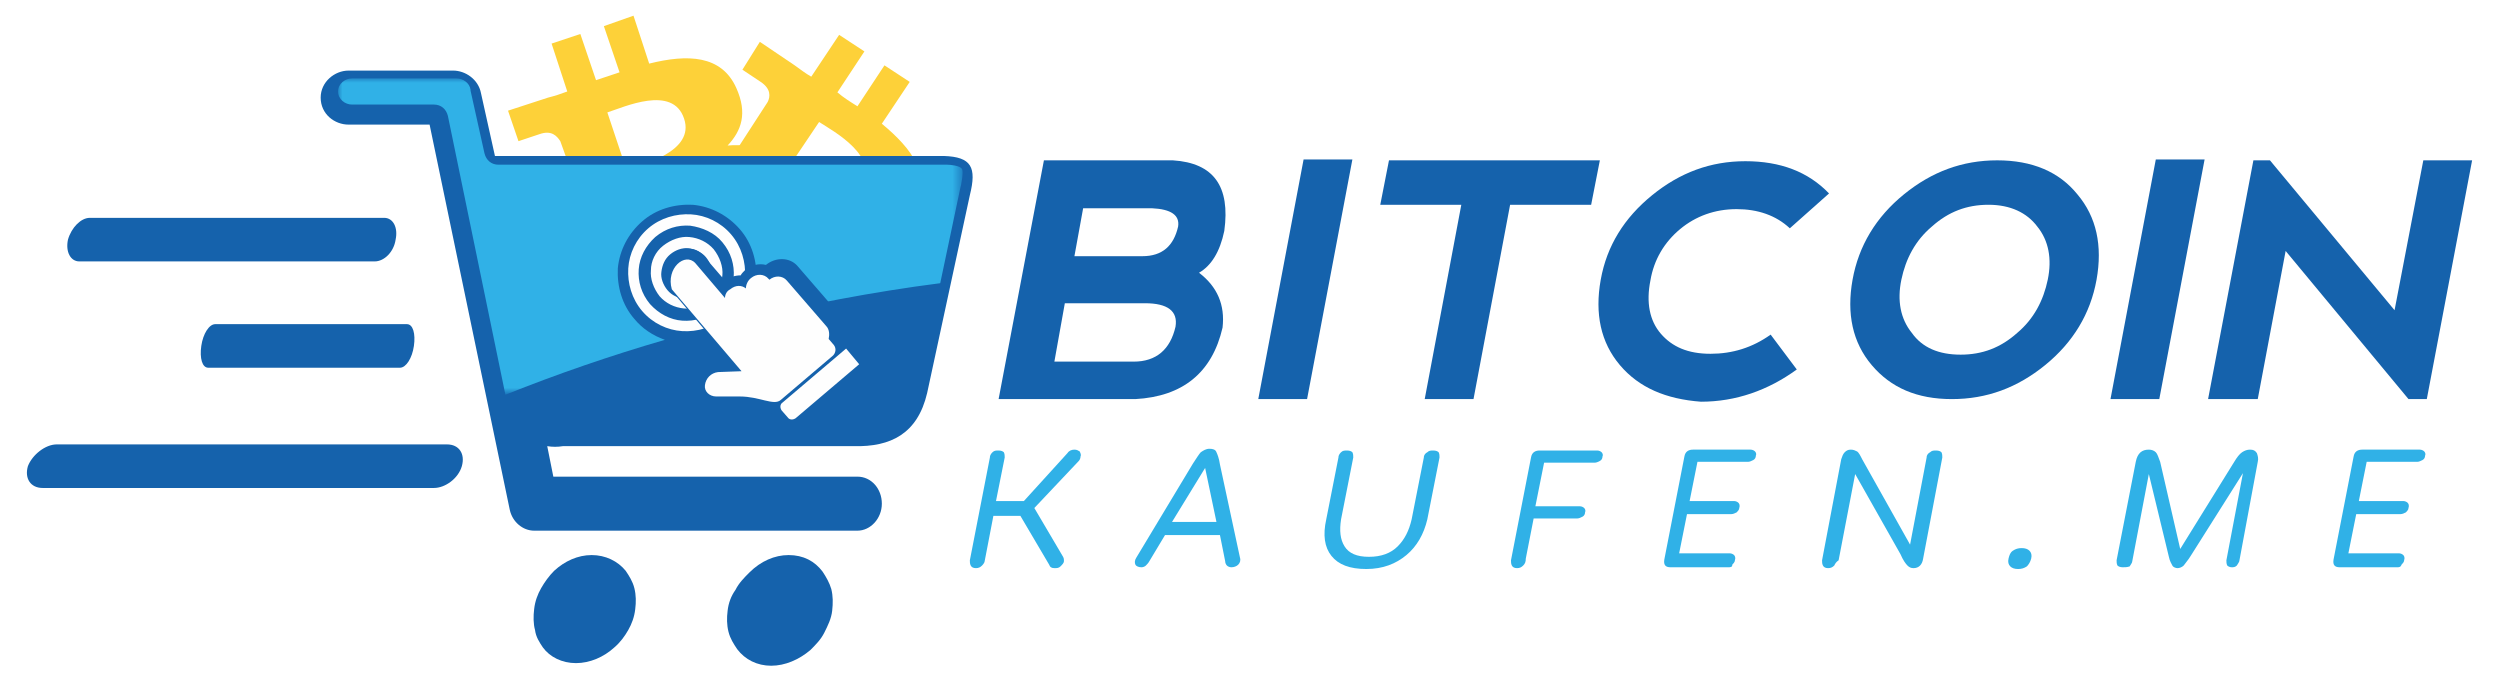
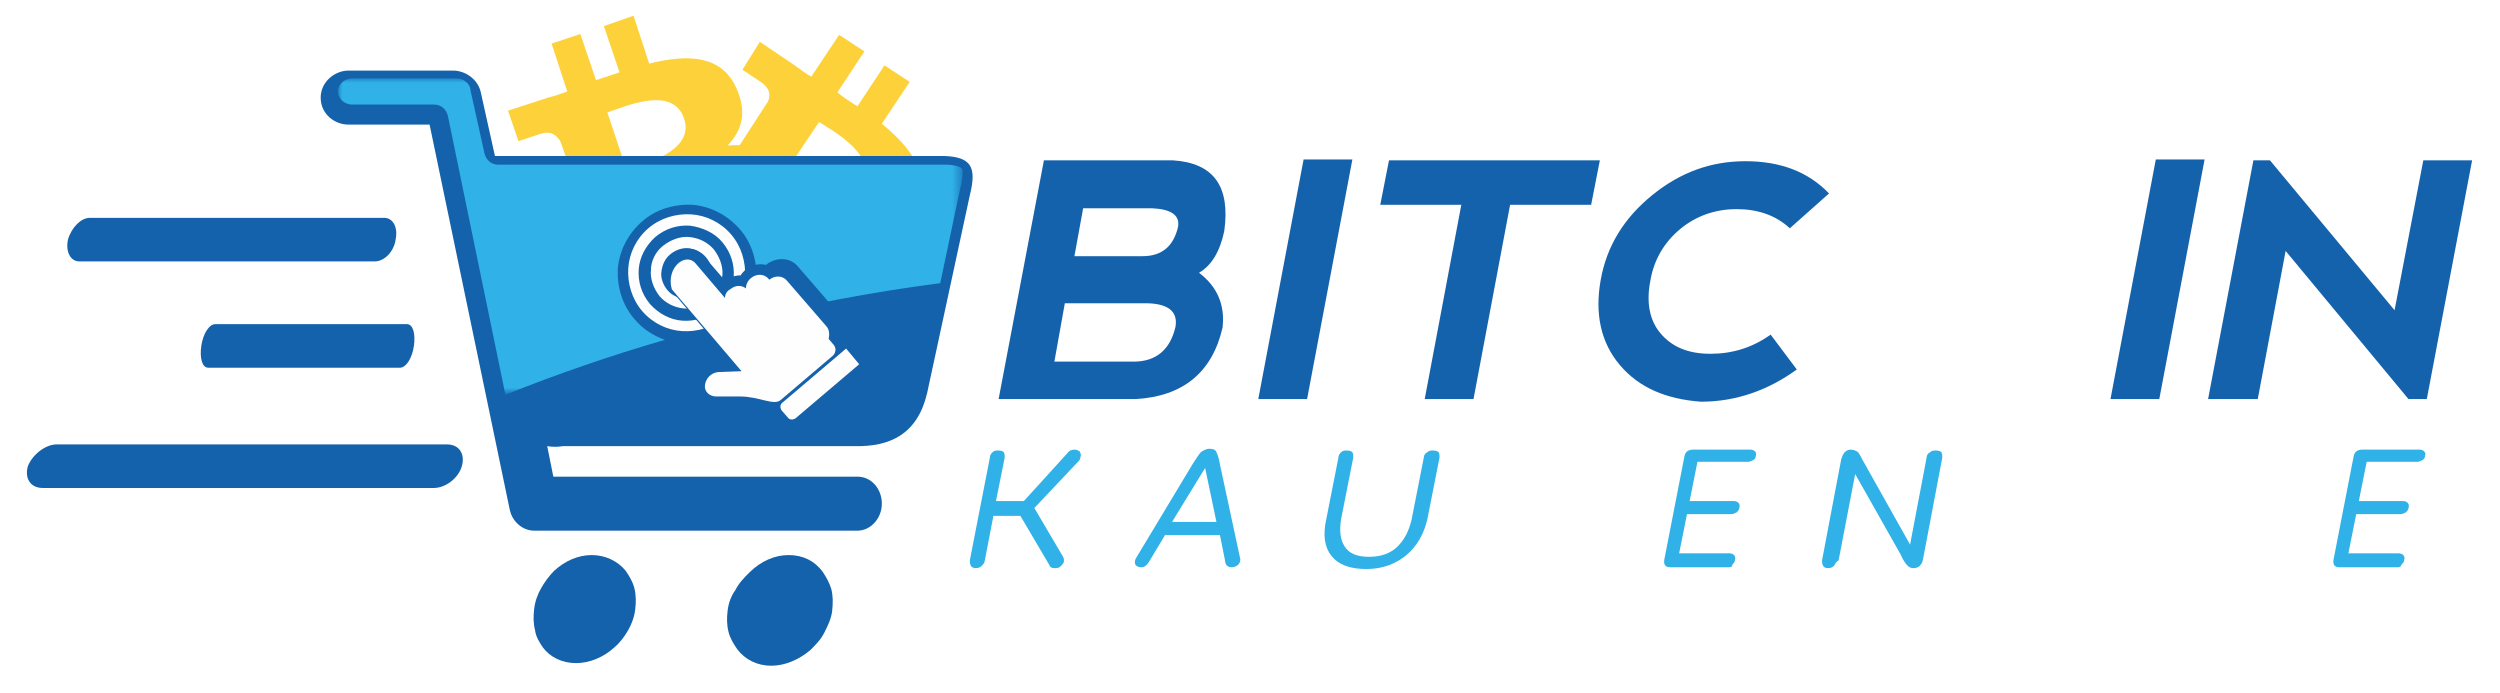
<svg xmlns="http://www.w3.org/2000/svg" version="1.1" id="Layer_1" x="0px" y="0px" width="286.9px" height="79.5px" viewBox="0 0 286.9 79.5" style="enable-background:new 0 0 286.9 79.5;" xml:space="preserve">
  <style type="text/css">
	.st0{fill:#FDD139;}
	.st1{fill:#1562AC;}
	.st2{fill:#30B1E7;}
	.st3{fill-rule:evenodd;clip-rule:evenodd;fill:#1562AC;}
	.st4{filter:url(#Adobe_OpacityMaskFilter);}
	.st5{fill:url(#XMLID_68_);}
	.st6{mask:url(#XMLID_67_);fill-rule:evenodd;clip-rule:evenodd;fill:#30B1E7;}
	.st7{fill:#FEFEFE;}
	.st8{fill-rule:evenodd;clip-rule:evenodd;fill:#FEFEFE;}
</style>
  <g id="XMLID_1_">
    <path id="XMLID_47_" class="st0" d="M84.6,17.1l-5.2,7.6c-0.2,0.3-0.9,0.8-1.8,0.2l-2.1-1.4l-2.9,3.1l3.8,2.5   c0.7,0.4,1.4,1,2.1,1.4l-3.3,4.9l2.9,1.9l3.2-4.8c0.8,0.5,1.6,1,2.3,1.6L80.4,39l2.9,1.9l3.2-4.8c5.1,3,9.4,4.1,12.9-0.2   c2.8-3.4,2.2-6.3-0.2-8.8c2.3,0.2,4.3-0.5,5.8-3.2c2-3.7-0.3-6.8-3.8-9.7l3.2-4.8l-2.9-1.9l-3.1,4.7c-0.8-0.5-1.6-1-2.3-1.6   l3.1-4.7l-2.9-1.9l-3.2,4.8c-0.7-0.4-1.2-0.8-1.9-1.3l0,0l-4-2.7L85.2,8l2.1,1.4c1.2,0.8,1.1,1.7,0.8,2.3L84.6,17.1L84.6,17.1z    M94,14c1.7,1.1,7.1,4,4.8,7.5c-2.2,3.3-7.2-0.6-8.7-1.7L94,14z M88.1,22.7c2,1.3,8.6,5,6,8.8c-2.5,3.7-8.4-1-10.4-2.3L88.1,22.7z" />
    <g id="XMLID_139_">
      <path id="XMLID_142_" class="st1" d="M137.6,31.3c2.1,1.6,3,3.7,2.7,6.3c-1.2,5.2-4.6,7.9-10,8.2l-15.7,0l5.2-27.4h14.8    c4.7,0.3,6.6,3,5.9,8.1C140,28.9,139,30.5,137.6,31.3z M121,41.5h9.1c2.6,0,4.2-1.4,4.8-4c0.3-1.8-0.9-2.7-3.5-2.7h-9.2L121,41.5z     M123.3,29.4h7.8c2.3,0,3.6-1.2,4.1-3.4c0.2-1.3-0.8-2-3-2.1h-7.9L123.3,29.4z" />
      <path id="XMLID_146_" class="st1" d="M149.6,18.3h5.6l-5.2,27.5h-5.6L149.6,18.3z" />
      <path id="XMLID_148_" class="st1" d="M183.6,18.4l-1,5.1h-9.3l-4.2,22.3h-5.6l4.2-22.3h-9.3l1-5.1H183.6z" />
      <path id="XMLID_150_" class="st1" d="M185.9,41.9c-2.2-2.6-2.9-5.9-2.2-9.8c0.7-3.9,2.7-7.1,5.9-9.7c3.2-2.6,6.7-3.9,10.7-3.9    c4,0,7.2,1.2,9.6,3.7l-4.5,4c-1.6-1.5-3.7-2.2-6.1-2.2c-2.5,0-4.7,0.8-6.5,2.3c-1.8,1.5-3,3.5-3.4,5.9c-0.5,2.5-0.1,4.6,1.2,6.1    c1.3,1.5,3.1,2.3,5.7,2.3c2.5,0,4.8-0.7,6.9-2.2l3,4c-3.3,2.4-7,3.7-11,3.7C191.2,45.8,188.1,44.5,185.9,41.9z" />
-       <path id="XMLID_152_" class="st1" d="M214.8,41.9c-2.2-2.6-2.9-5.9-2.2-9.8c0.7-3.9,2.7-7.2,5.9-9.8c3.2-2.6,6.7-3.9,10.7-3.9    c4,0,7.1,1.3,9.2,3.9c2.2,2.6,2.9,5.9,2.2,9.8c-0.7,3.9-2.7,7.2-5.9,9.8c-3.2,2.6-6.7,3.9-10.7,3.9C220,45.8,217,44.5,214.8,41.9z     M225,40.7c2.5,0,4.6-0.8,6.5-2.5c1.9-1.6,3-3.7,3.5-6.1s0.1-4.5-1.2-6.1c-1.2-1.6-3.1-2.5-5.6-2.5c-2.5,0-4.6,0.8-6.5,2.5    c-1.9,1.6-3,3.7-3.5,6.1c-0.5,2.4-0.1,4.5,1.2,6.1C220.6,39.9,222.5,40.7,225,40.7z" />
      <path id="XMLID_155_" class="st1" d="M247.4,18.3h5.6l-5.2,27.5h-5.6L247.4,18.3z" />
      <path id="XMLID_157_" class="st1" d="M253.4,45.8l5.2-27.4h1.9l14.3,17.2l3.3-17.2h5.6l-5.2,27.4h-2.1l-14.1-17l-3.2,17H253.4z" />
    </g>
    <g id="XMLID_130_">
      <path id="XMLID_159_" class="st2" d="M112.7,64.9c-0.2,0.2-0.4,0.3-0.7,0.3s-0.5-0.1-0.6-0.3c-0.1-0.2-0.1-0.4-0.1-0.6l2.3-11.8    c0-0.3,0.2-0.5,0.3-0.6c0.2-0.2,0.4-0.2,0.7-0.2s0.5,0.1,0.6,0.2c0.1,0.2,0.1,0.4,0.1,0.6l-1,5h3.2l5-5.5c0.2-0.3,0.5-0.4,0.8-0.4    c0.3,0,0.4,0.1,0.6,0.2c0.1,0.2,0.2,0.4,0.1,0.6c0,0.2-0.1,0.4-0.2,0.5l-5.1,5.4l3.3,5.6c0.1,0.2,0.1,0.3,0.1,0.5    c0,0.2-0.2,0.4-0.4,0.6c-0.2,0.2-0.4,0.2-0.7,0.2c-0.3,0-0.5-0.1-0.6-0.4l-3.3-5.6H114l-1,5.2C113,64.5,112.9,64.7,112.7,64.9z" />
      <path id="XMLID_161_" class="st2" d="M142.3,64c0.1,0.3,0,0.6-0.2,0.8c-0.2,0.2-0.5,0.3-0.8,0.3c-0.2,0-0.4-0.1-0.5-0.2    c-0.1-0.1-0.2-0.3-0.2-0.5l-0.6-3h-0.1h-6.2l-1.8,3c-0.1,0.2-0.3,0.4-0.4,0.5c-0.1,0.1-0.3,0.2-0.5,0.2c-0.3,0-0.6-0.1-0.7-0.3    c-0.1-0.2-0.1-0.5,0.1-0.8l6.5-10.8c0.4-0.6,0.7-1.1,0.9-1.3c0.3-0.2,0.6-0.4,1-0.4c0.4,0,0.7,0.1,0.8,0.4    c0.1,0.2,0.3,0.7,0.4,1.4L142.3,64z M134.5,59.9h5.1l-1.3-6.2h0L134.5,59.9z" />
      <path id="XMLID_164_" class="st2" d="M161.4,63.7c-1.2,1-2.7,1.6-4.6,1.6c-1.9,0-3.2-0.5-4-1.5c-0.8-1-1-2.4-0.6-4.2l1.4-7.1    c0-0.3,0.2-0.5,0.3-0.6c0.2-0.2,0.4-0.2,0.7-0.2c0.3,0,0.5,0.1,0.6,0.2c0.1,0.2,0.1,0.4,0.1,0.6l-1.4,7.1    c-0.2,1.3-0.1,2.3,0.4,3.1c0.5,0.8,1.4,1.2,2.8,1.2c1.4,0,2.5-0.4,3.3-1.2c0.8-0.8,1.3-1.8,1.6-3.1l1.4-7.1c0-0.3,0.2-0.5,0.4-0.6    c0.2-0.2,0.4-0.2,0.7-0.2c0.3,0,0.5,0.1,0.6,0.2c0.1,0.2,0.1,0.4,0.1,0.6l-1.4,7.1C163.4,61.3,162.6,62.7,161.4,63.7z" />
-       <path id="XMLID_166_" class="st2" d="M174.8,64.9c-0.2,0.2-0.4,0.3-0.7,0.3s-0.5-0.1-0.6-0.3c-0.1-0.2-0.1-0.4-0.1-0.6l2.3-11.8    c0.1-0.6,0.5-0.8,1-0.8h6.6c0.2,0,0.4,0.1,0.5,0.2c0.1,0.1,0.2,0.3,0.1,0.5c0,0.2-0.1,0.4-0.3,0.5c-0.2,0.1-0.4,0.2-0.6,0.2h-5.8    l-1,5h5.1c0.2,0,0.4,0.1,0.5,0.2c0.1,0.1,0.2,0.3,0.1,0.5c0,0.2-0.1,0.4-0.3,0.5c-0.2,0.1-0.4,0.2-0.6,0.2H176l-0.9,4.6    C175.1,64.5,175,64.7,174.8,64.9z" />
      <path id="XMLID_168_" class="st2" d="M198.3,65.1h-6.6c-0.6,0-0.8-0.3-0.7-0.9l2.3-11.8c0.1-0.6,0.5-0.8,1-0.8h6.6    c0.2,0,0.4,0.1,0.5,0.2c0.1,0.1,0.2,0.3,0.1,0.5c0,0.2-0.1,0.4-0.3,0.5c-0.2,0.1-0.4,0.2-0.6,0.2h-5.8l-0.9,4.5h5.1    c0.2,0,0.4,0.1,0.5,0.2c0.1,0.1,0.2,0.3,0.1,0.6c0,0.2-0.2,0.4-0.3,0.5c-0.2,0.1-0.4,0.2-0.6,0.2h-5.1l-0.9,4.5h5.8    c0.2,0,0.4,0.1,0.5,0.2c0.1,0.1,0.2,0.3,0.1,0.6c0,0.2-0.2,0.4-0.3,0.5C198.8,65.1,198.6,65.1,198.3,65.1z" />
      <path id="XMLID_170_" class="st2" d="M210.5,64.9c-0.2,0.2-0.4,0.3-0.7,0.3c-0.3,0-0.5-0.1-0.6-0.3c-0.1-0.2-0.1-0.4-0.1-0.6    l2.2-11.6c0.1-0.3,0.2-0.6,0.4-0.8c0.2-0.2,0.4-0.3,0.7-0.3c0.3,0,0.5,0.1,0.7,0.2c0.2,0.1,0.4,0.5,0.6,0.9l5.5,9.8h0l1.9-10    c0-0.3,0.2-0.5,0.4-0.6c0.2-0.2,0.4-0.2,0.7-0.2c0.3,0,0.5,0.1,0.6,0.2c0.1,0.2,0.1,0.4,0.1,0.6l-2.2,11.6    c-0.1,0.7-0.5,1.1-1.1,1.1c-0.3,0-0.5-0.1-0.7-0.3c-0.2-0.2-0.5-0.6-0.8-1.3l-5.2-9.2h0l-1.9,9.9    C210.7,64.5,210.6,64.7,210.5,64.9z" />
-       <path id="XMLID_172_" class="st2" d="M231.6,65.3c-0.4,0-0.7-0.1-0.9-0.3c-0.2-0.2-0.3-0.5-0.2-0.9c0.1-0.4,0.2-0.7,0.5-0.9    c0.3-0.2,0.6-0.3,1-0.3c0.4,0,0.7,0.1,0.9,0.3c0.2,0.2,0.3,0.5,0.2,0.9c-0.1,0.4-0.3,0.7-0.5,0.9C232.3,65.2,232,65.3,231.6,65.3z    " />
-       <path id="XMLID_175_" class="st2" d="M243.6,65.1c-0.3,0-0.5-0.1-0.6-0.2c-0.1-0.2-0.1-0.4-0.1-0.6l2.2-11.3    c0.2-1,0.7-1.4,1.5-1.4c0.3,0,0.6,0.1,0.8,0.3c0.2,0.2,0.3,0.6,0.5,1.1l2.3,10h0l6.2-10c0.3-0.5,0.6-0.9,0.9-1.1    c0.3-0.2,0.6-0.3,0.9-0.3c0.4,0,0.6,0.1,0.8,0.4c0.1,0.3,0.2,0.6,0.1,1L257,64.3c0,0.2-0.2,0.4-0.3,0.6c-0.2,0.2-0.4,0.2-0.6,0.2    s-0.4-0.1-0.5-0.2c-0.1-0.2-0.1-0.4-0.1-0.6l1.9-10h0l-6,9.5c-0.3,0.5-0.6,0.8-0.8,1.1c-0.2,0.2-0.5,0.3-0.7,0.3s-0.5-0.1-0.6-0.3    c-0.1-0.2-0.3-0.5-0.4-1l-2.3-9.5h0l-1.9,10c0,0.2-0.2,0.4-0.3,0.6C244.1,65.1,243.9,65.1,243.6,65.1z" />
      <path id="XMLID_177_" class="st2" d="M275.1,65.1h-6.6c-0.6,0-0.8-0.3-0.7-0.9l2.3-11.8c0.1-0.6,0.5-0.8,1-0.8h6.6    c0.2,0,0.4,0.1,0.5,0.2c0.1,0.1,0.2,0.3,0.1,0.5c0,0.2-0.1,0.4-0.3,0.5c-0.2,0.1-0.4,0.2-0.6,0.2h-5.8l-0.9,4.5h5.1    c0.2,0,0.4,0.1,0.5,0.2c0.1,0.1,0.2,0.3,0.1,0.6c0,0.2-0.2,0.4-0.3,0.5c-0.2,0.1-0.4,0.2-0.6,0.2h-5.1l-0.9,4.5h5.8    c0.2,0,0.4,0.1,0.5,0.2c0.1,0.1,0.2,0.3,0.1,0.6c0,0.2-0.2,0.4-0.3,0.5C275.5,65.1,275.3,65.1,275.1,65.1z" />
    </g>
    <path id="XMLID_132_" class="st0" d="M66.5,22.3l2.9,8.7c0.1,0.4,0.1,1.2-0.9,1.6l-2.4,0.8l0.7,4.1l4.3-1.5   c0.8-0.3,1.6-0.6,2.4-0.8l1.9,5.6l3.3-1.1l-1.8-5.5c0.9-0.3,1.8-0.6,2.7-0.9l1.8,5.5l3.3-1.1l-1.8-5.5c5.4-2.3,8.9-5,7.7-10.3   c-1-4.3-3.7-5.5-7.1-5.2c1.6-1.7,2.3-3.7,1-6.6c-1.7-3.8-5.6-3.9-10-2.8l-1.8-5.5L69.3,3l1.8,5.3c-0.9,0.3-1.8,0.6-2.7,0.9   l-1.8-5.3L63.3,5l1.8,5.5c-0.8,0.3-1.4,0.5-2.2,0.7l0,0l-4.6,1.5l1.2,3.5l2.4-0.8c1.4-0.5,2,0.2,2.4,0.8L66.5,22.3L66.5,22.3z    M69.7,12.9c1.9-0.6,7.5-3.2,8.8,0.7c1.3,3.8-4.8,5.3-6.6,5.9L69.7,12.9z M73,22.9c2.3-0.8,9.2-3.8,10.6,0.5   c1.4,4.2-5.9,6.1-8.1,6.8L73,22.9z" />
    <path id="XMLID_128_" class="st3" d="M67.9,63.7c1.6,0,3,0.7,3.9,1.8c0.4,0.6,0.8,1.2,1,2c0.2,0.8,0.2,1.6,0.1,2.4   c-0.1,0.9-0.4,1.7-0.8,2.4c-0.4,0.7-0.9,1.4-1.6,2c-1.2,1.1-2.8,1.8-4.4,1.8c-1.6,0-3-0.7-3.8-1.8c-0.4-0.6-0.8-1.2-0.9-2   c-0.2-0.7-0.2-1.6-0.1-2.4c0.1-0.9,0.4-1.7,0.8-2.4c0.4-0.7,0.9-1.4,1.5-2C64.8,64.4,66.3,63.7,67.9,63.7" />
    <path id="XMLID_127_" class="st3" d="M90.5,63.7c1.7,0,3,0.7,3.9,1.9c0.4,0.6,0.8,1.3,1,2c0.2,0.8,0.2,1.6,0.1,2.5   c-0.1,0.9-0.5,1.7-0.9,2.5c-0.4,0.8-1,1.4-1.6,2c-1.3,1.1-2.9,1.8-4.5,1.8c-1.6,0-3-0.7-3.9-1.9c-0.4-0.6-0.8-1.2-1-2   c-0.2-0.8-0.2-1.6-0.1-2.4c0.1-0.9,0.4-1.7,0.9-2.4c0.4-0.8,1-1.4,1.6-2C87.3,64.4,88.9,63.7,90.5,63.7" />
    <path id="XMLID_126_" class="st3" d="M6.5,51c7.5,0,14.9,0,22.4,0c7.5,0,14.9,0,22.4,0c1.4,0,2.1,1.1,1.7,2.5l0,0   c-0.4,1.4-1.9,2.5-3.2,2.5H4.9c-1.4,0-2.1-1.1-1.7-2.5l0,0C3.7,52.2,5.2,51,6.5,51" />
    <path id="XMLID_125_" class="st3" d="M10.3,25c5.6,0,11.3,0,16.9,0c5.6,0,11.3,0,16.9,0c1,0,1.6,1.1,1.3,2.5l0,0   C45.2,28.9,44.1,30,43,30H9.1c-1,0-1.6-1.1-1.3-2.5l0,0C8.2,26.1,9.3,25,10.3,25" />
    <path id="XMLID_124_" class="st3" d="M24.7,37.2c3.7,0,7.3,0,11,0c3.7,0,7.3,0,11,0c0.7,0,1,1.1,0.8,2.5l0,0   c-0.2,1.4-0.9,2.5-1.6,2.5h-22c-0.7,0-1-1.1-0.8-2.5l0,0C23.3,38.3,24,37.2,24.7,37.2" />
    <path id="XMLID_111_" class="st1" d="M62.8,51.2l0.7,3.5h34.9c1.6,0,2.8,1.4,2.8,3.1s-1.3,3.1-2.8,3.1H61.3v0c-1.3,0-2.5-1-2.8-2.4   l-9.2-44.2H40c-1.6,0-3.2-1.2-3.2-3.1c0-1.8,1.6-3.1,3.2-3.1H52c1.4,0,2.9,1,3.2,2.6l0,0l1.6,7.2h51.5c3.2,0.1,3.8,1.3,3,4.5   l-4.9,22.7c-1.1,4.7-4.2,6.2-8.4,6.1H64.6C64,51.3,63.4,51.3,62.8,51.2" />
    <defs>
      <filter id="Adobe_OpacityMaskFilter" filterUnits="userSpaceOnUse" x="38.8" y="9" width="71.7" height="36.1">
        <feColorMatrix type="matrix" values="1 0 0 0 0  0 1 0 0 0  0 0 1 0 0  0 0 0 1 0" />
      </filter>
    </defs>
    <mask maskUnits="userSpaceOnUse" x="38.8" y="9" width="71.7" height="36.1" id="XMLID_67_">
      <g id="XMLID_24_" class="st4">
        <linearGradient id="XMLID_68_" gradientUnits="userSpaceOnUse" x1="-175.406" y1="645.027" x2="-171.693" y2="579.629" gradientTransform="matrix(1 0 0 1 247.504 -573.922)">
          <stop offset="0" style="stop-color:#FFFFFF" />
          <stop offset="1" style="stop-color:#000000" />
        </linearGradient>
        <rect id="XMLID_27_" x="38.8" y="9" class="st5" width="71.7" height="36.1" />
      </g>
    </mask>
    <path id="XMLID_89_" class="st6" d="M78.9,29.7c-0.4,0-0.9,0.1-1.2,0.4c-0.3,0.3-0.5,0.7-0.6,1.1c0,0.4,0.1,0.9,0.4,1.2   c0.3,0.3,0.7,0.5,1.1,0.6c0.4,0,0.9-0.1,1.2-0.4c0.3-0.3,0.5-0.7,0.6-1.1c0-0.4-0.1-0.9-0.4-1.2C79.7,30,79.3,29.8,78.9,29.7    M108.7,18.9H57.2c-0.8,0-1.4-0.5-1.6-1.3L54,10.4c0,0,0,0,0-0.1l0,0C53.9,9.5,53.1,9,52.4,9H40.4c-0.8,0-1.6,0.6-1.6,1.5   c0,0.9,0.8,1.5,1.6,1.5h9.4c0.8,0,1.4,0.5,1.6,1.3l6.6,32c6-2.4,12.1-4.5,18.3-6.3c-1.4-0.5-2.6-1.3-3.5-2.4   c-1.4-1.6-2-3.7-1.9-5.8c0.2-2.1,1.2-4,2.8-5.4c1.6-1.4,3.7-2,5.8-1.9c2.1,0.2,4,1.2,5.4,2.8c1.4,1.6,2,3.7,1.9,5.8   c-0.1,1.8-0.9,3.4-2,4.7c7.6-1.8,15.3-3.3,23.1-4.3l2.3-10.9c0,0,0,0,0,0c0.1-0.3,0.4-1.9,0.2-2.2C110.2,19,109,18.9,108.7,18.9z" />
    <path id="XMLID_59_" class="st7" d="M79.2,25.9c-1.4-0.1-2.8,0.3-4,1.3c-1.1,1-1.8,2.3-1.9,3.7c-0.1,1.4,0.3,2.8,1.3,4   c1,1.1,2.3,1.8,3.7,1.9c1.4,0.1,2.8-0.3,4-1.3c1.1-1,1.8-2.3,1.9-3.7c0.1-1.4-0.3-2.8-1.3-4C82,26.7,80.6,26.1,79.2,25.9 M79,28.5   c-0.7-0.1-1.5,0.2-2.1,0.7c-0.6,0.5-0.9,1.2-1,2c-0.1,0.7,0.2,1.5,0.7,2.1c0.5,0.6,1.2,0.9,2,1c0.7,0.1,1.5-0.2,2.1-0.7   c0.6-0.5,0.9-1.2,1-2c0.1-0.7-0.2-1.5-0.7-2.1C80.5,28.9,79.7,28.6,79,28.5z M76.1,28.2c0.9-0.7,2-1.1,3-1c1.1,0.1,2.1,0.6,2.8,1.4   c0.7,0.9,1.1,2,1,3c-0.1,1.1-0.6,2.1-1.4,2.8c-0.9,0.7-2,1.1-3,1c-1.1-0.1-2.1-0.6-2.8-1.4c-0.7-0.9-1.1-2-1-3   C74.7,30,75.2,28.9,76.1,28.2z M74.4,26.2c1.4-1.2,3.2-1.7,4.9-1.6c1.7,0.1,3.4,0.9,4.6,2.3c1.2,1.4,1.7,3.2,1.6,4.9   c-0.1,1.7-0.9,3.4-2.3,4.6c-1.4,1.2-3.2,1.7-4.9,1.6c-1.7-0.1-3.4-0.9-4.6-2.3c-1.2-1.4-1.7-3.2-1.6-4.9   C72.2,29.1,73,27.4,74.4,26.2z" />
    <path id="XMLID_58_" class="st3" d="M97.3,38.4l2.9,3.4l-8.2,7c-0.8,0.7-1.9,0.6-2.5-0.1l-0.7-0.8c-0.4-0.5-0.5-1.1-0.3-1.7   c-0.3,0-0.6-0.1-0.8-0.2c-0.8-0.2-1.6-0.4-2.5-0.4l-2.7,0c-1.4,0-2.5-1.1-2.4-2.5c0.1-1.4,1.3-2.5,2.7-2.6l0.3,0l-6.5-7.7   c-0.5-0.6-0.7-1.5-0.4-2.3c0.7-1.9,3.2-2.7,4.5-1.2l2.5,2.9c0.5-0.4,1.2-0.6,1.8-0.6c0.1-0.2,0.3-0.4,0.5-0.6   c0.7-0.6,1.6-0.8,2.4-0.6c0,0,0,0,0,0l0,0c0,0,0,0,0,0l0,0l0,0c0,0,0,0,0,0l0,0l0,0c0,0,0,0,0,0l0,0l0,0c0,0,0,0,0,0   c1.1-0.9,2.7-0.9,3.6,0.1l4.5,5.2c0.4,0.5,0.6,1.2,0.6,1.9l0.3,0.3C97.1,38,97.2,38.2,97.3,38.4" />
    <path id="XMLID_55_" class="st8" d="M97.1,40l-7.3,6.2c-0.3,0.2-0.3,0.6-0.1,0.9l0.7,0.8c0.2,0.3,0.6,0.3,0.9,0.1l7.3-6.2L97.1,40z    M79.8,30.2l3.4,4c0-0.4,0.2-0.8,0.6-1c0.6-0.5,1.3-0.5,1.8-0.1c0-0.4,0.2-0.9,0.6-1.2c0.6-0.5,1.5-0.5,2,0.1l0.1,0.1l0,0l0,0v0   l0,0l0,0l0,0l0,0l0,0l0,0l0,0l0,0l0,0l0,0l0,0l0,0l0,0l0,0l0,0l0,0l0,0l0,0l0,0l0,0l0,0l0,0l0,0l0,0l0,0l0,0l0,0l0,0l0,0l0,0l0,0   l0,0c0,0,0,0,0,0l0,0l0,0c0,0,0,0,0,0v0c0,0,0,0,0,0h0l0,0l0,0c0,0,0,0,0,0l0,0l0,0l0,0l0,0l0,0c0,0,0,0,0,0l0,0c0,0,0,0,0,0l0,0   c0,0,0,0,0,0l0,0c0,0,0,0,0,0l0,0c0,0,0,0,0,0l0,0c0,0,0,0,0,0l0,0c0,0,0,0,0,0l0,0l0,0c0,0,0,0,0,0l0,0l0,0c0,0,0,0,0,0v0   c0.6-0.5,1.5-0.5,2,0.1l4.5,5.2c0.4,0.4,0.4,1,0.3,1.5l0,0l0.6,0.7c0.3,0.4,0.2,0.9-0.1,1.2l-6,5.1c-0.8,0.7-2.4-0.4-4.7-0.4   l-2.7,0c-0.8,0-1.4-0.6-1.3-1.3h0c0.1-0.8,0.7-1.4,1.5-1.5l2.7-0.1l-8-9.4C76.4,30.8,78.6,28.9,79.8,30.2z" />
  </g>
</svg>